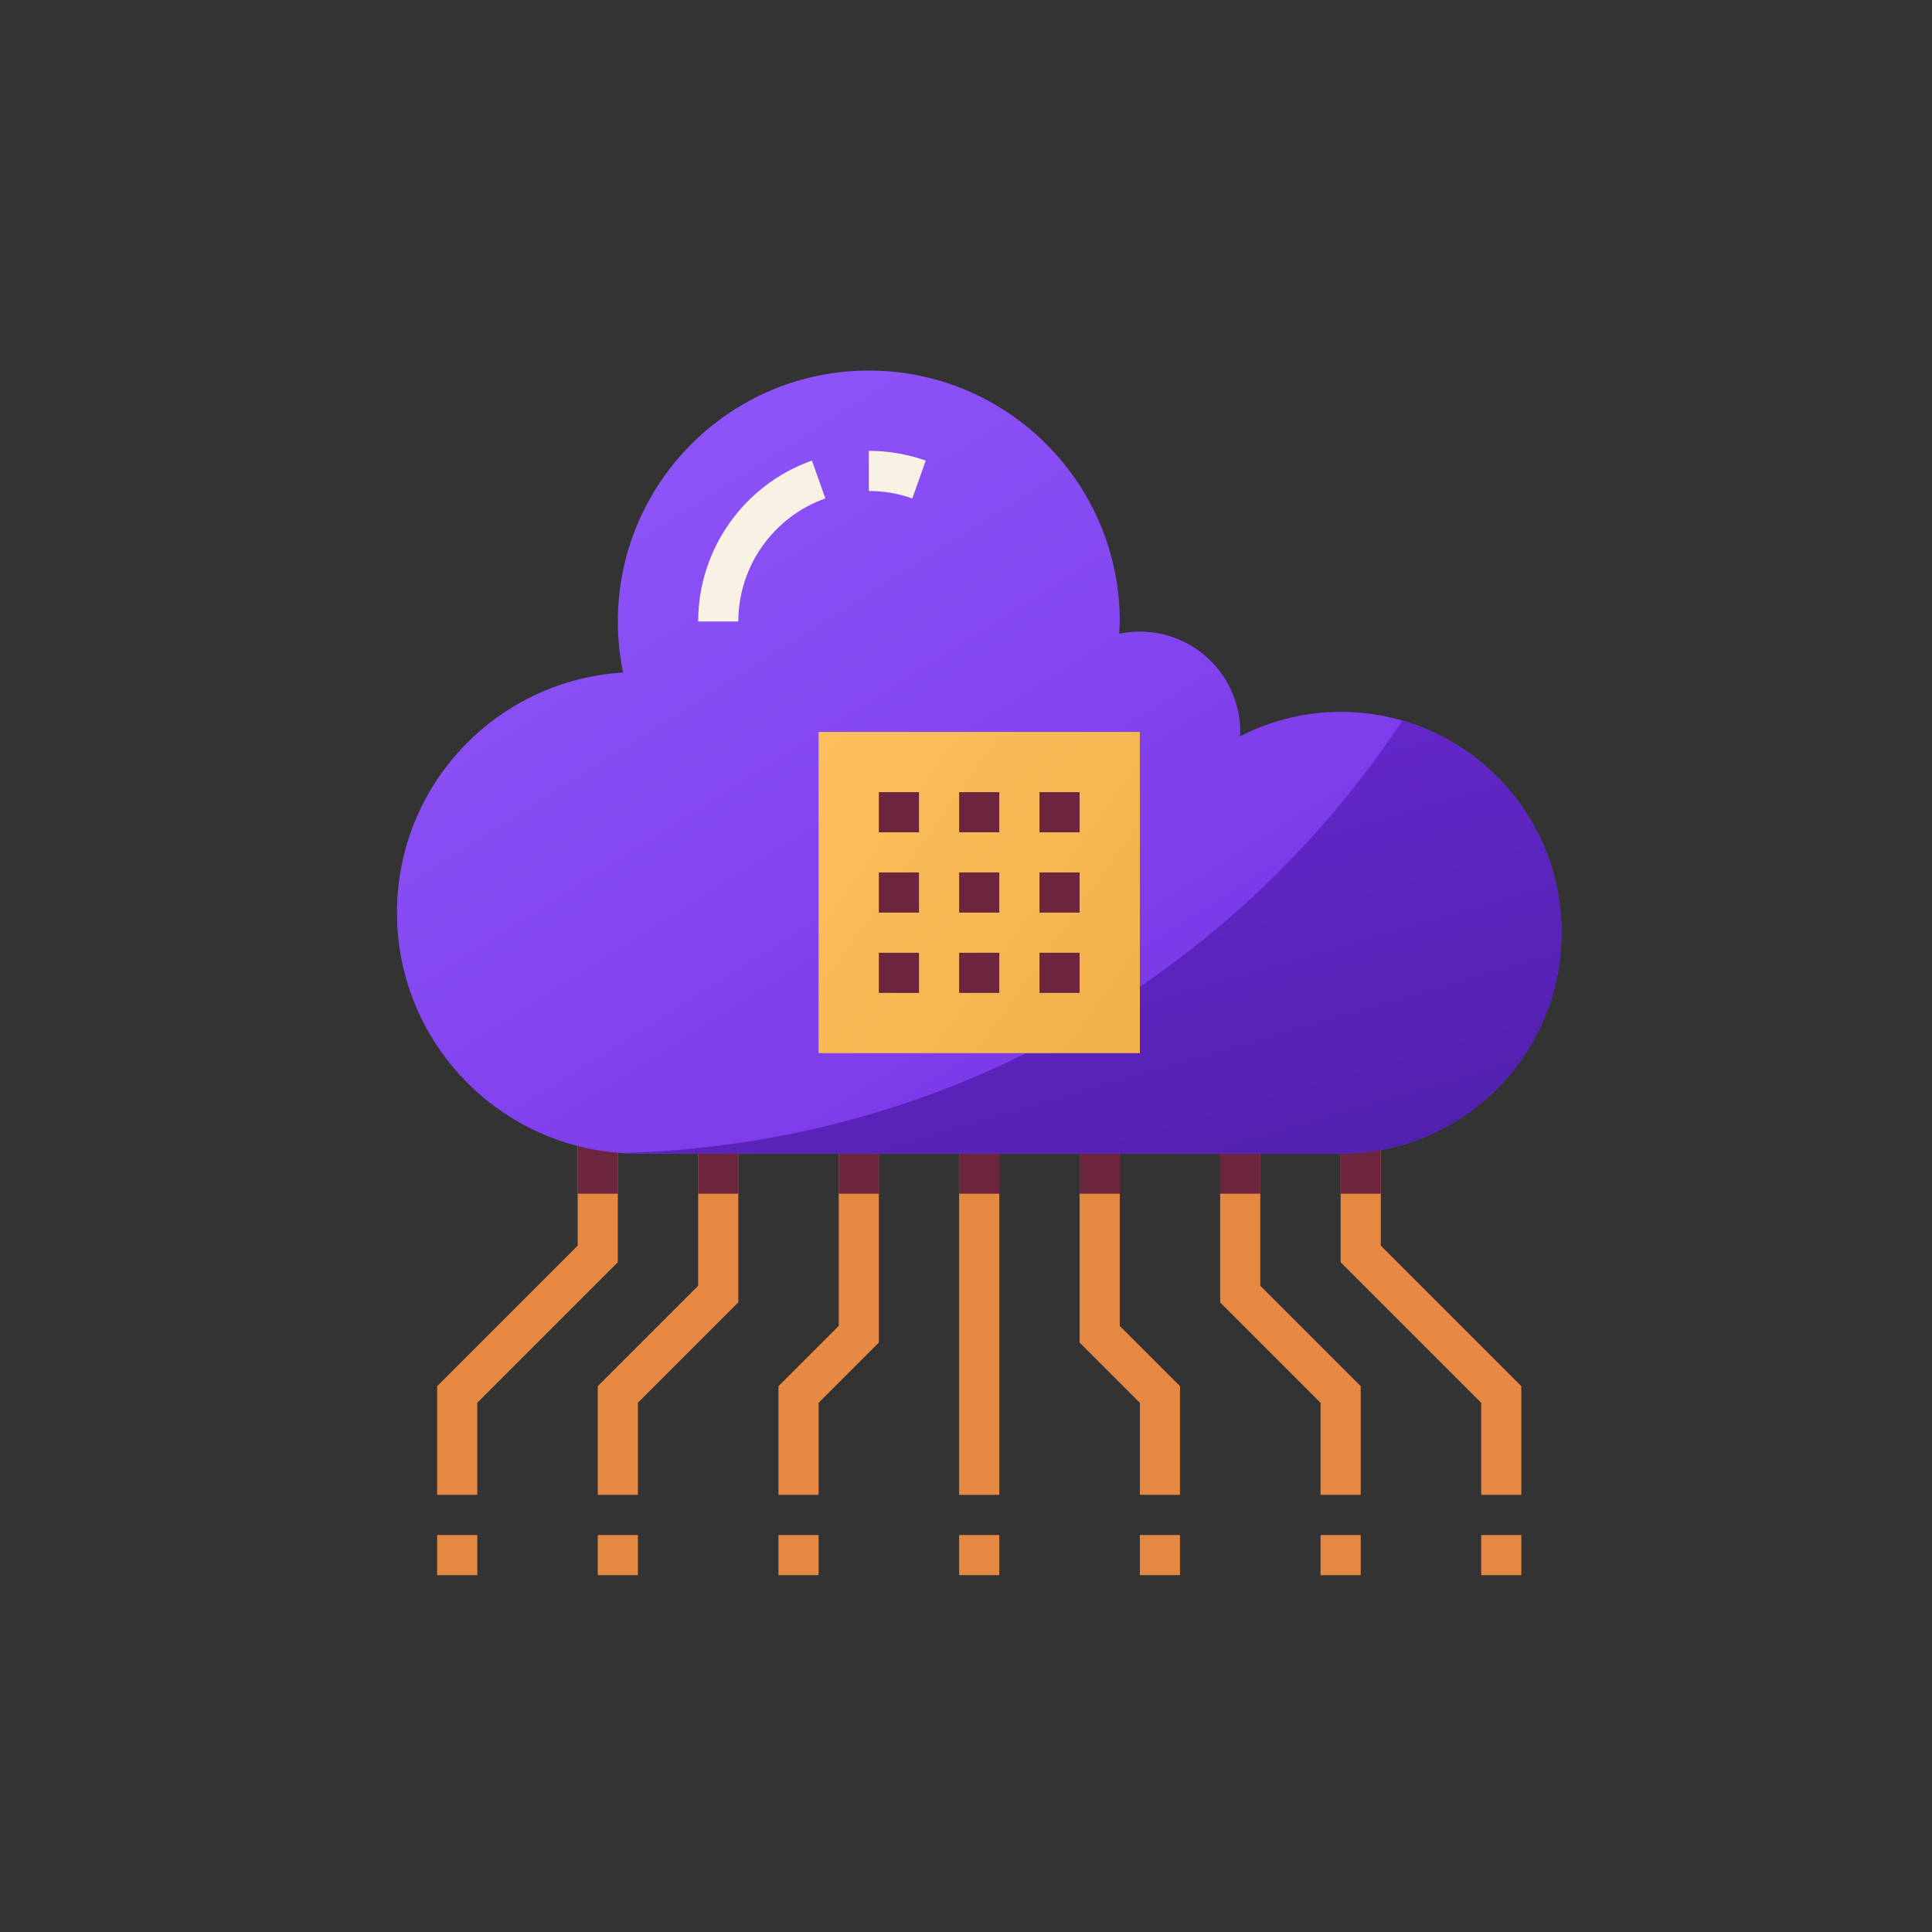
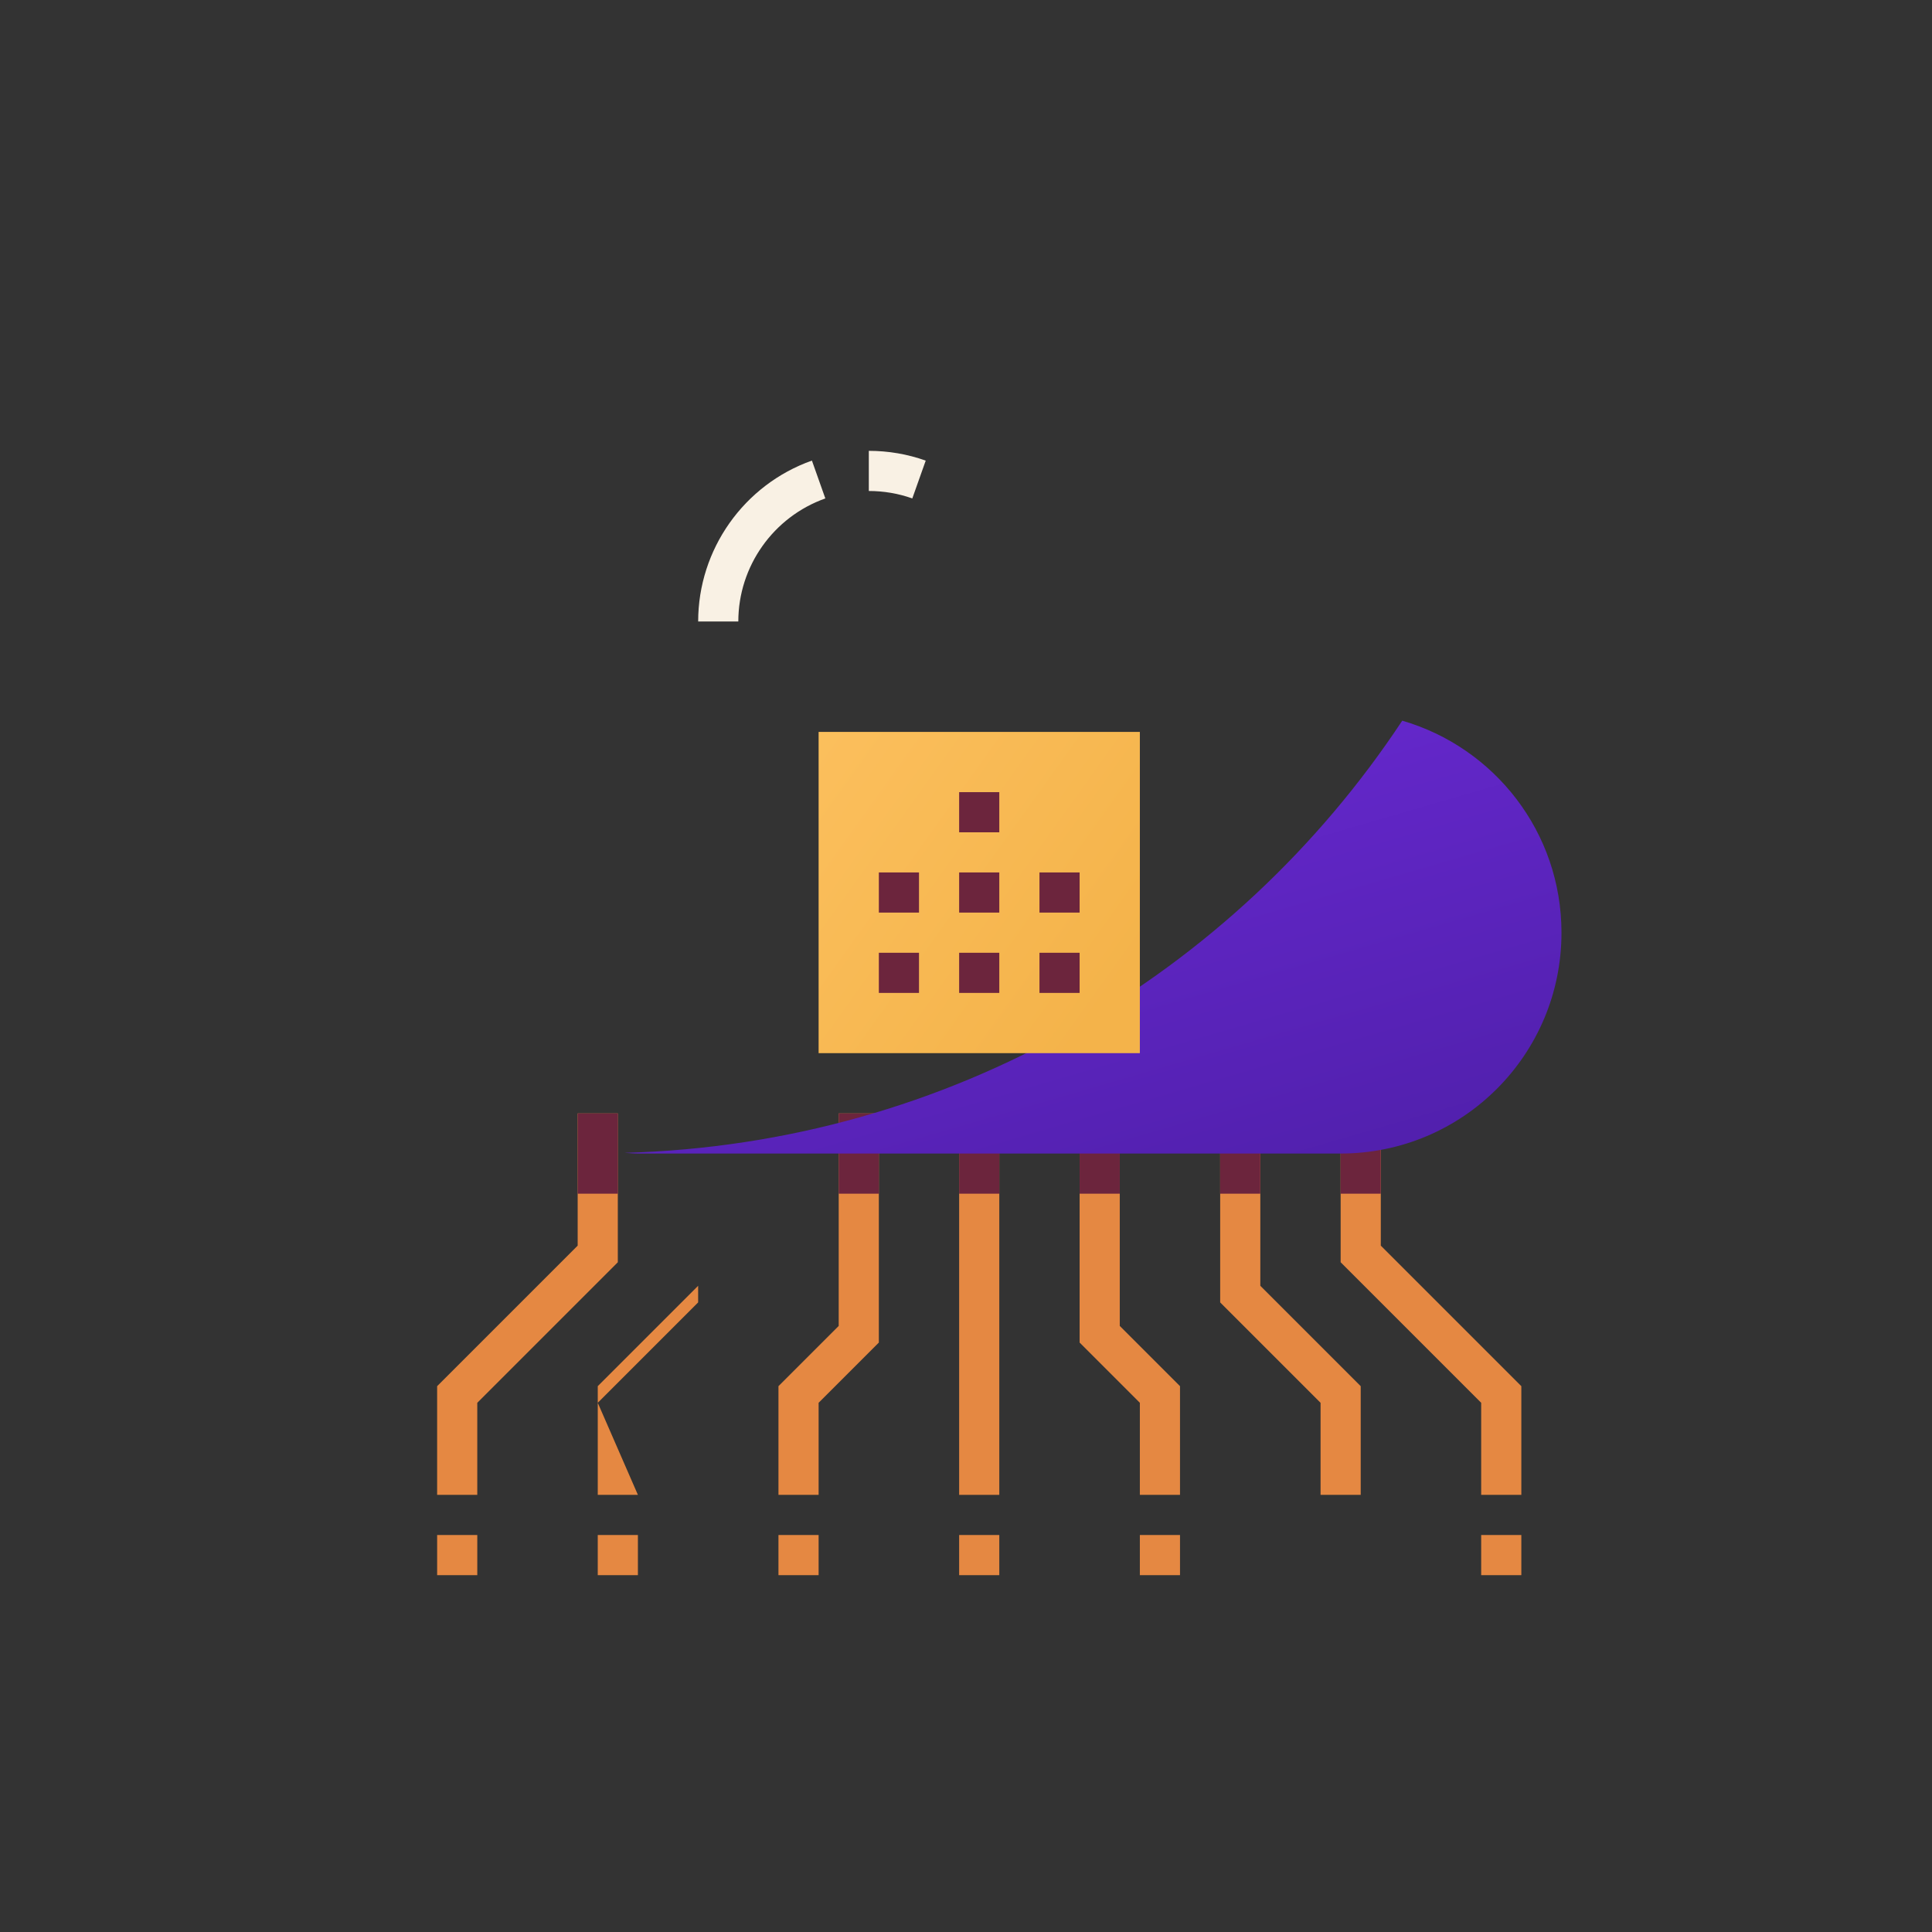
<svg xmlns="http://www.w3.org/2000/svg" height="73" viewBox="0 0 73 73" width="73">
  <rect x="0" y="0" width="73" height="73" fill="#333333" stroke="none" />
  <linearGradient id="a" x1="-1.859%" x2="89.093%" y1="15.749%" y2="111.326%">
    <stop offset="0" stop-color="#8f58f9" />
    <stop offset="1" stop-color="#732de2" />
  </linearGradient>
  <linearGradient id="b" x1="-6.924%" x2="89.391%" y1="-28.888%" y2="124.041%">
    <stop offset="0" stop-color="#732de2" />
    <stop offset="1" stop-color="#4c1ea5" />
  </linearGradient>
  <linearGradient id="c" x1="-14.106%" x2="92.862%" y1="4.1%" y2="80.688%">
    <stop offset="0" stop-color="#fcc05e" />
    <stop offset="1" stop-color="#f4b34a" />
  </linearGradient>
  <g fill="none" fill-rule="nonzero">
    <rect fill="transparent" height="71" rx="14" stroke-width="2" width="71" x="1" y="1" />
    <g transform="translate(15 14)">
      <g fill="#e58842">
        <path d="m21.241 28.069h1.517v14.414h-1.517z" />
        <path d="m29.586 42.483h-1.517v-3.479l-2.276-2.276v-8.659h1.517v8.031l2.276 2.276z" />
        <path d="m36.414 42.483h-1.517v-3.479l-3.793-3.793v-7.142h1.517v6.514l3.793 3.793z" />
        <path d="m42.483 42.483h-1.517v-3.479l-5.31-5.31v-5.624h1.517v4.996l5.31 5.31z" />
        <path d="m15.931 42.483h-1.517v-4.107l2.276-2.276v-8.031h1.517v8.659l-2.276 2.276z" />
-         <path d="m9.103 42.483h-1.517v-4.107l3.793-3.793v-6.514h1.517v7.142l-3.793 3.793z" />
+         <path d="m9.103 42.483h-1.517v-4.107l3.793-3.793v-6.514v7.142l-3.793 3.793z" />
        <path d="m3.034 42.483h-1.517v-4.107l5.31-5.31v-4.996h1.517v5.624l-5.31 5.31z" />
      </g>
      <path d="m6.828 28.069h1.517v3.034h-1.517z" fill="#6c253d" />
-       <path d="m11.379 28.069h1.517v3.034h-1.517z" fill="#6c253d" />
      <path d="m16.69 28.069h1.517v3.034h-1.517z" fill="#6c253d" />
      <path d="m21.241 28.069h1.517v3.034h-1.517z" fill="#6c253d" />
      <path d="m25.793 28.069h1.517v3.034h-1.517z" fill="#6c253d" />
      <path d="m31.103 28.069h1.517v3.034h-1.517z" fill="#6c253d" />
      <path d="m35.655 28.069h1.517v3.034h-1.517z" fill="#6c253d" />
      <path d="m40.966 44h1.517v1.517h-1.517z" fill="#e58842" />
-       <path d="m34.897 44h1.517v1.517h-1.517z" fill="#e58842" />
      <path d="m28.069 44h1.517v1.517h-1.517z" fill="#e58842" />
      <path d="m1.517 44h1.517v1.517h-1.517z" fill="#e58842" />
      <path d="m7.586 44h1.517v1.517h-1.517z" fill="#e58842" />
      <path d="m14.414 44h1.517v1.517h-1.517z" fill="#e58842" />
      <path d="m21.241 44h1.517v1.517h-1.517z" fill="#e58842" />
-       <path d="m35.655 12.897c4.612 0 8.345 3.732 8.345 8.345s-3.732 8.345-8.345 8.345h-26.552c-5.03 0-9.103-4.074-9.103-9.103 0-4.84 3.778-8.785 8.542-9.073-.129-.622-.197-1.267-.197-1.927 0-5.234 4.248-9.483 9.483-9.483s9.483 4.248 9.483 9.483c0 .159-.015.311-.023.463.25-.053.516-.083.781-.083 2.094 0 3.793 1.699 3.793 3.793 0 .061-.015.114-.015.167 1.138-.584 2.435-.926 3.808-.926z" fill="url(#a)" />
      <path d="m9.103 29.586h26.552c4.612 0 8.345-3.732 8.345-8.345 0-3.804-2.541-7.003-6.017-8.01-6.339 9.593-17.096 15.994-29.384 16.329.168.01.335.026.505.026z" fill="url(#b)" />
      <path d="m15.931 13.655h12.138v12.138h-12.138z" fill="url(#c)" />
      <path d="m19.471 4.833c-.526-.187-1.08-.281-1.643-.281v-1.517c.737 0 1.46.124 2.15.369z" fill="#f9f1e4" />
      <path d="m12.897 9.483h-1.517c0-2.725 1.727-5.168 4.298-6.08l.507 1.43c-1.966.697-3.288 2.566-3.288 4.65z" fill="#f9f1e4" />
      <g fill="#6c253d" transform="translate(18.207 15.931)">
-         <path d="m0 0h1.517v1.517h-1.517z" />
        <path d="m0 3.034h1.517v1.517h-1.517z" />
        <path d="m0 6.069h1.517v1.517h-1.517z" />
        <path d="m3.034 0h1.517v1.517h-1.517z" />
        <path d="m3.034 3.034h1.517v1.517h-1.517z" />
        <path d="m3.034 6.069h1.517v1.517h-1.517z" />
-         <path d="m6.069 0h1.517v1.517h-1.517z" />
        <path d="m6.069 3.034h1.517v1.517h-1.517z" />
        <path d="m6.069 6.069h1.517v1.517h-1.517z" />
      </g>
    </g>
  </g>
</svg>